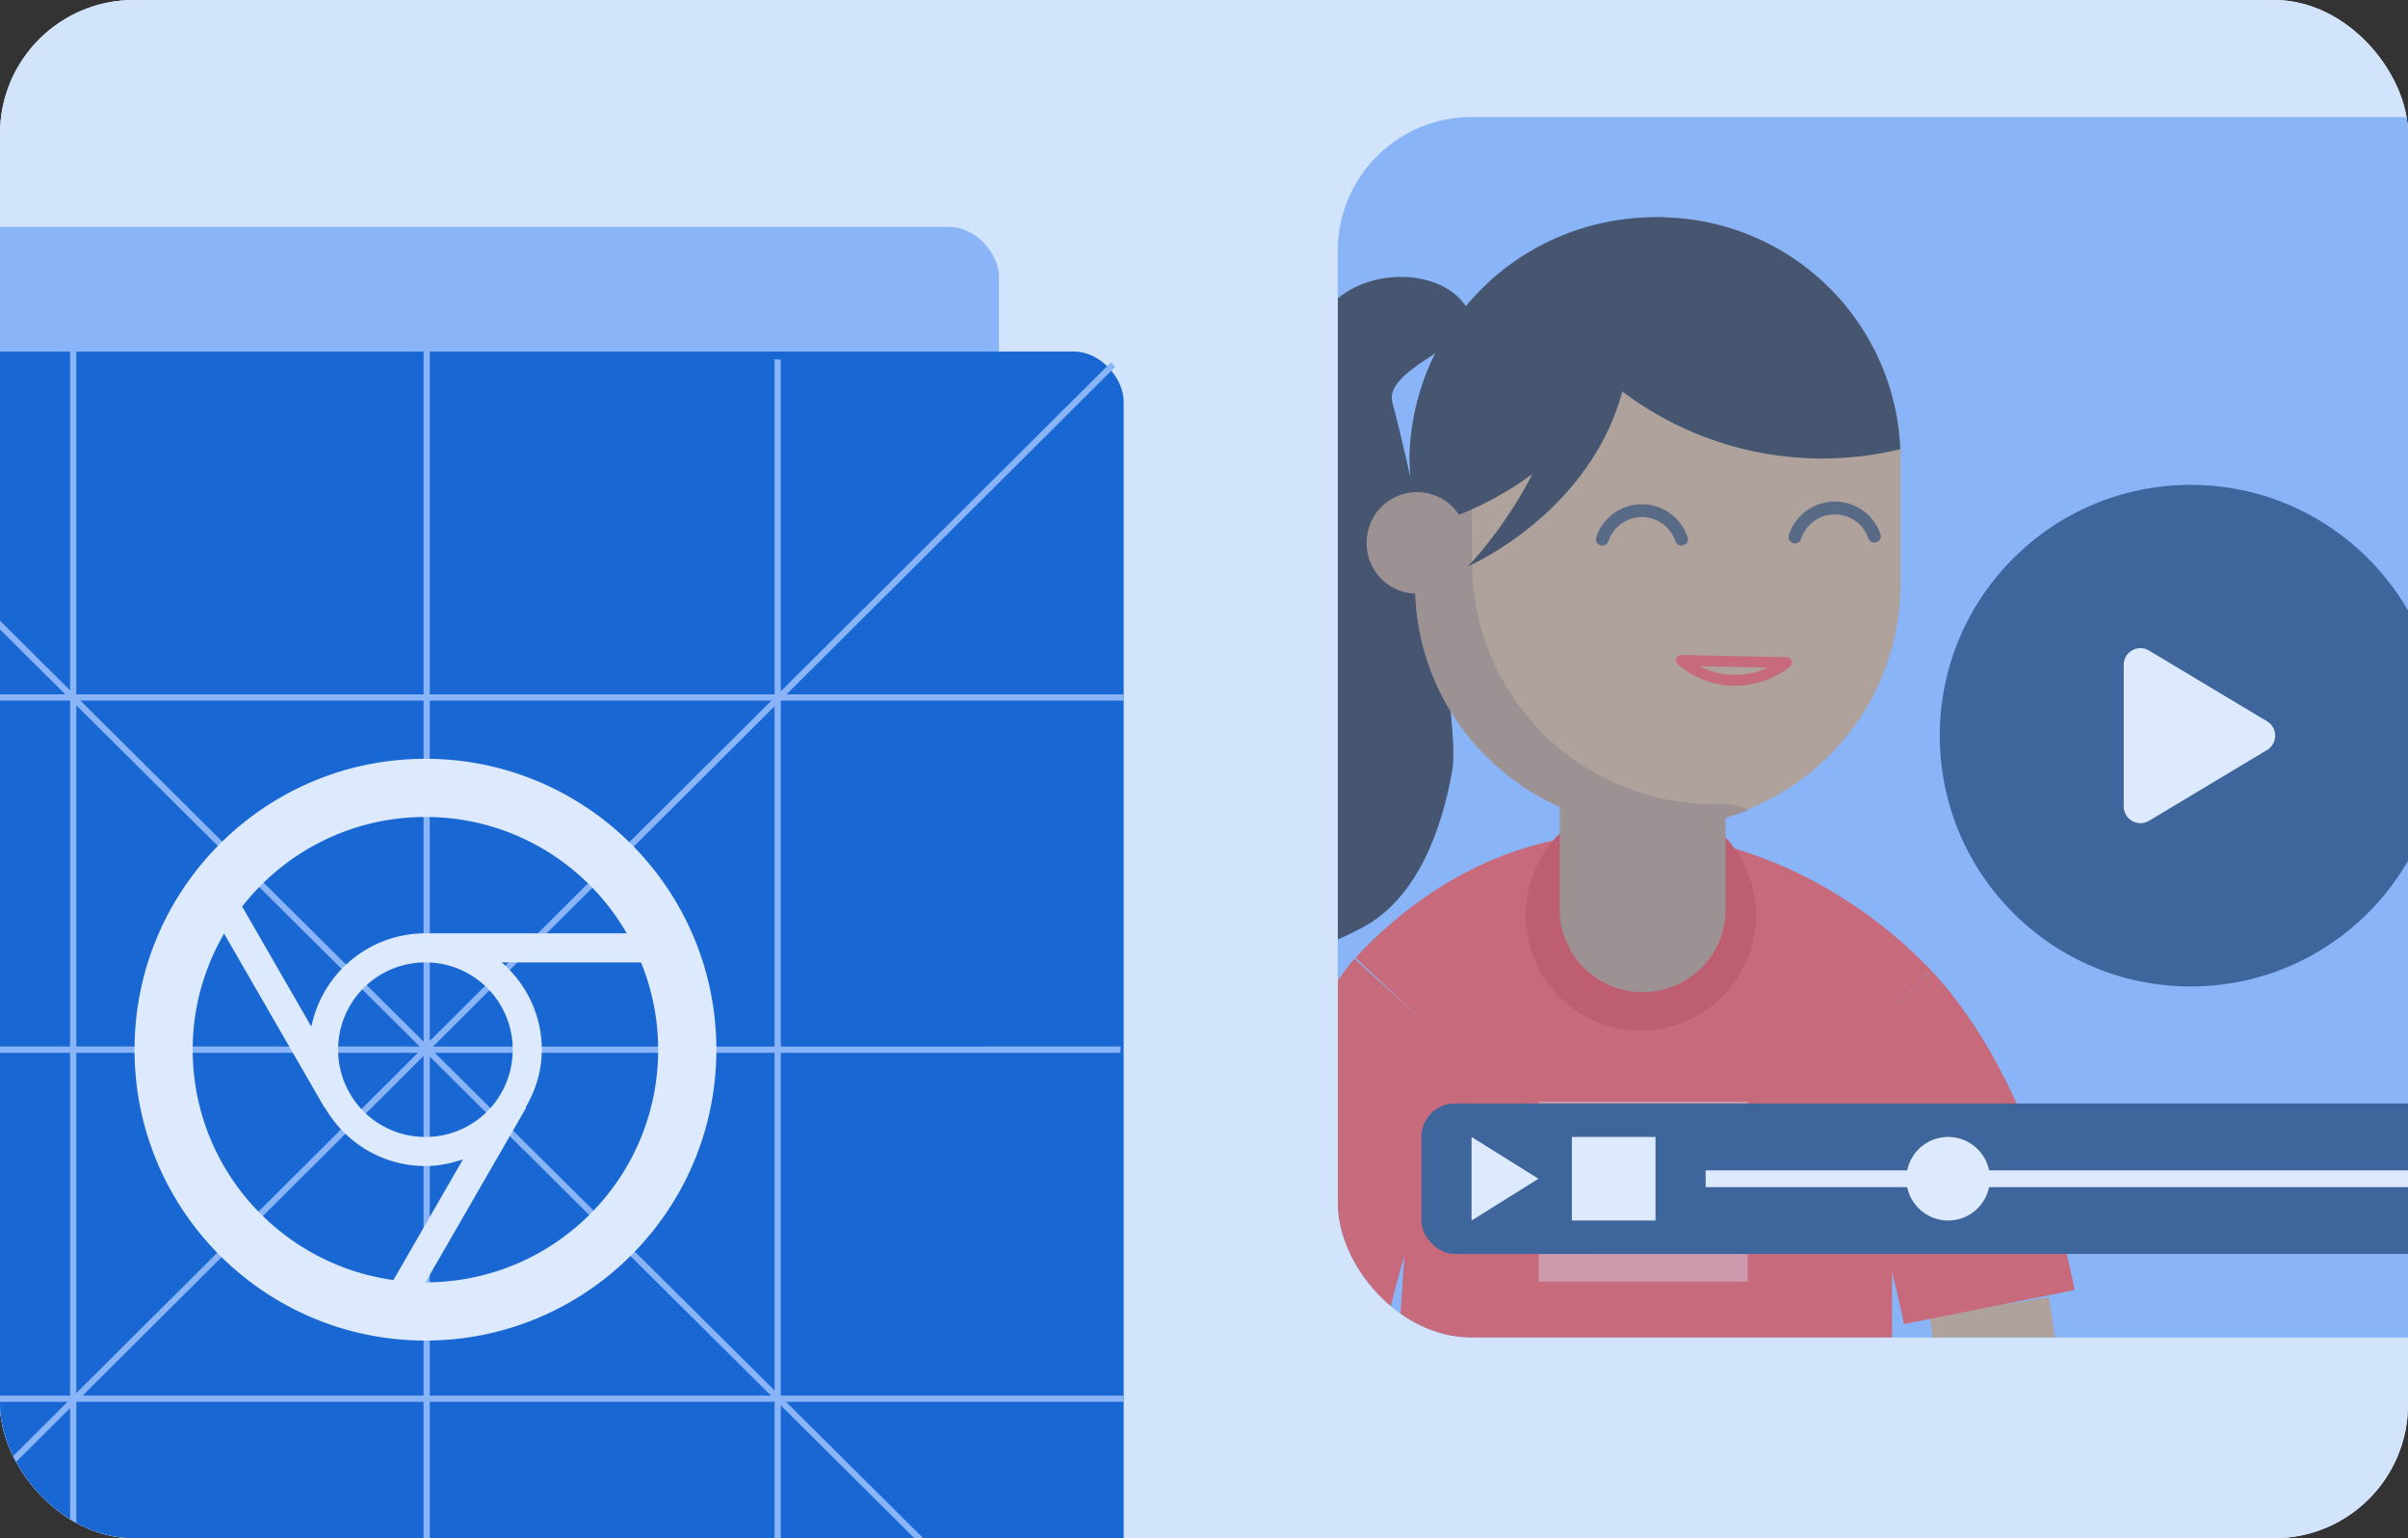
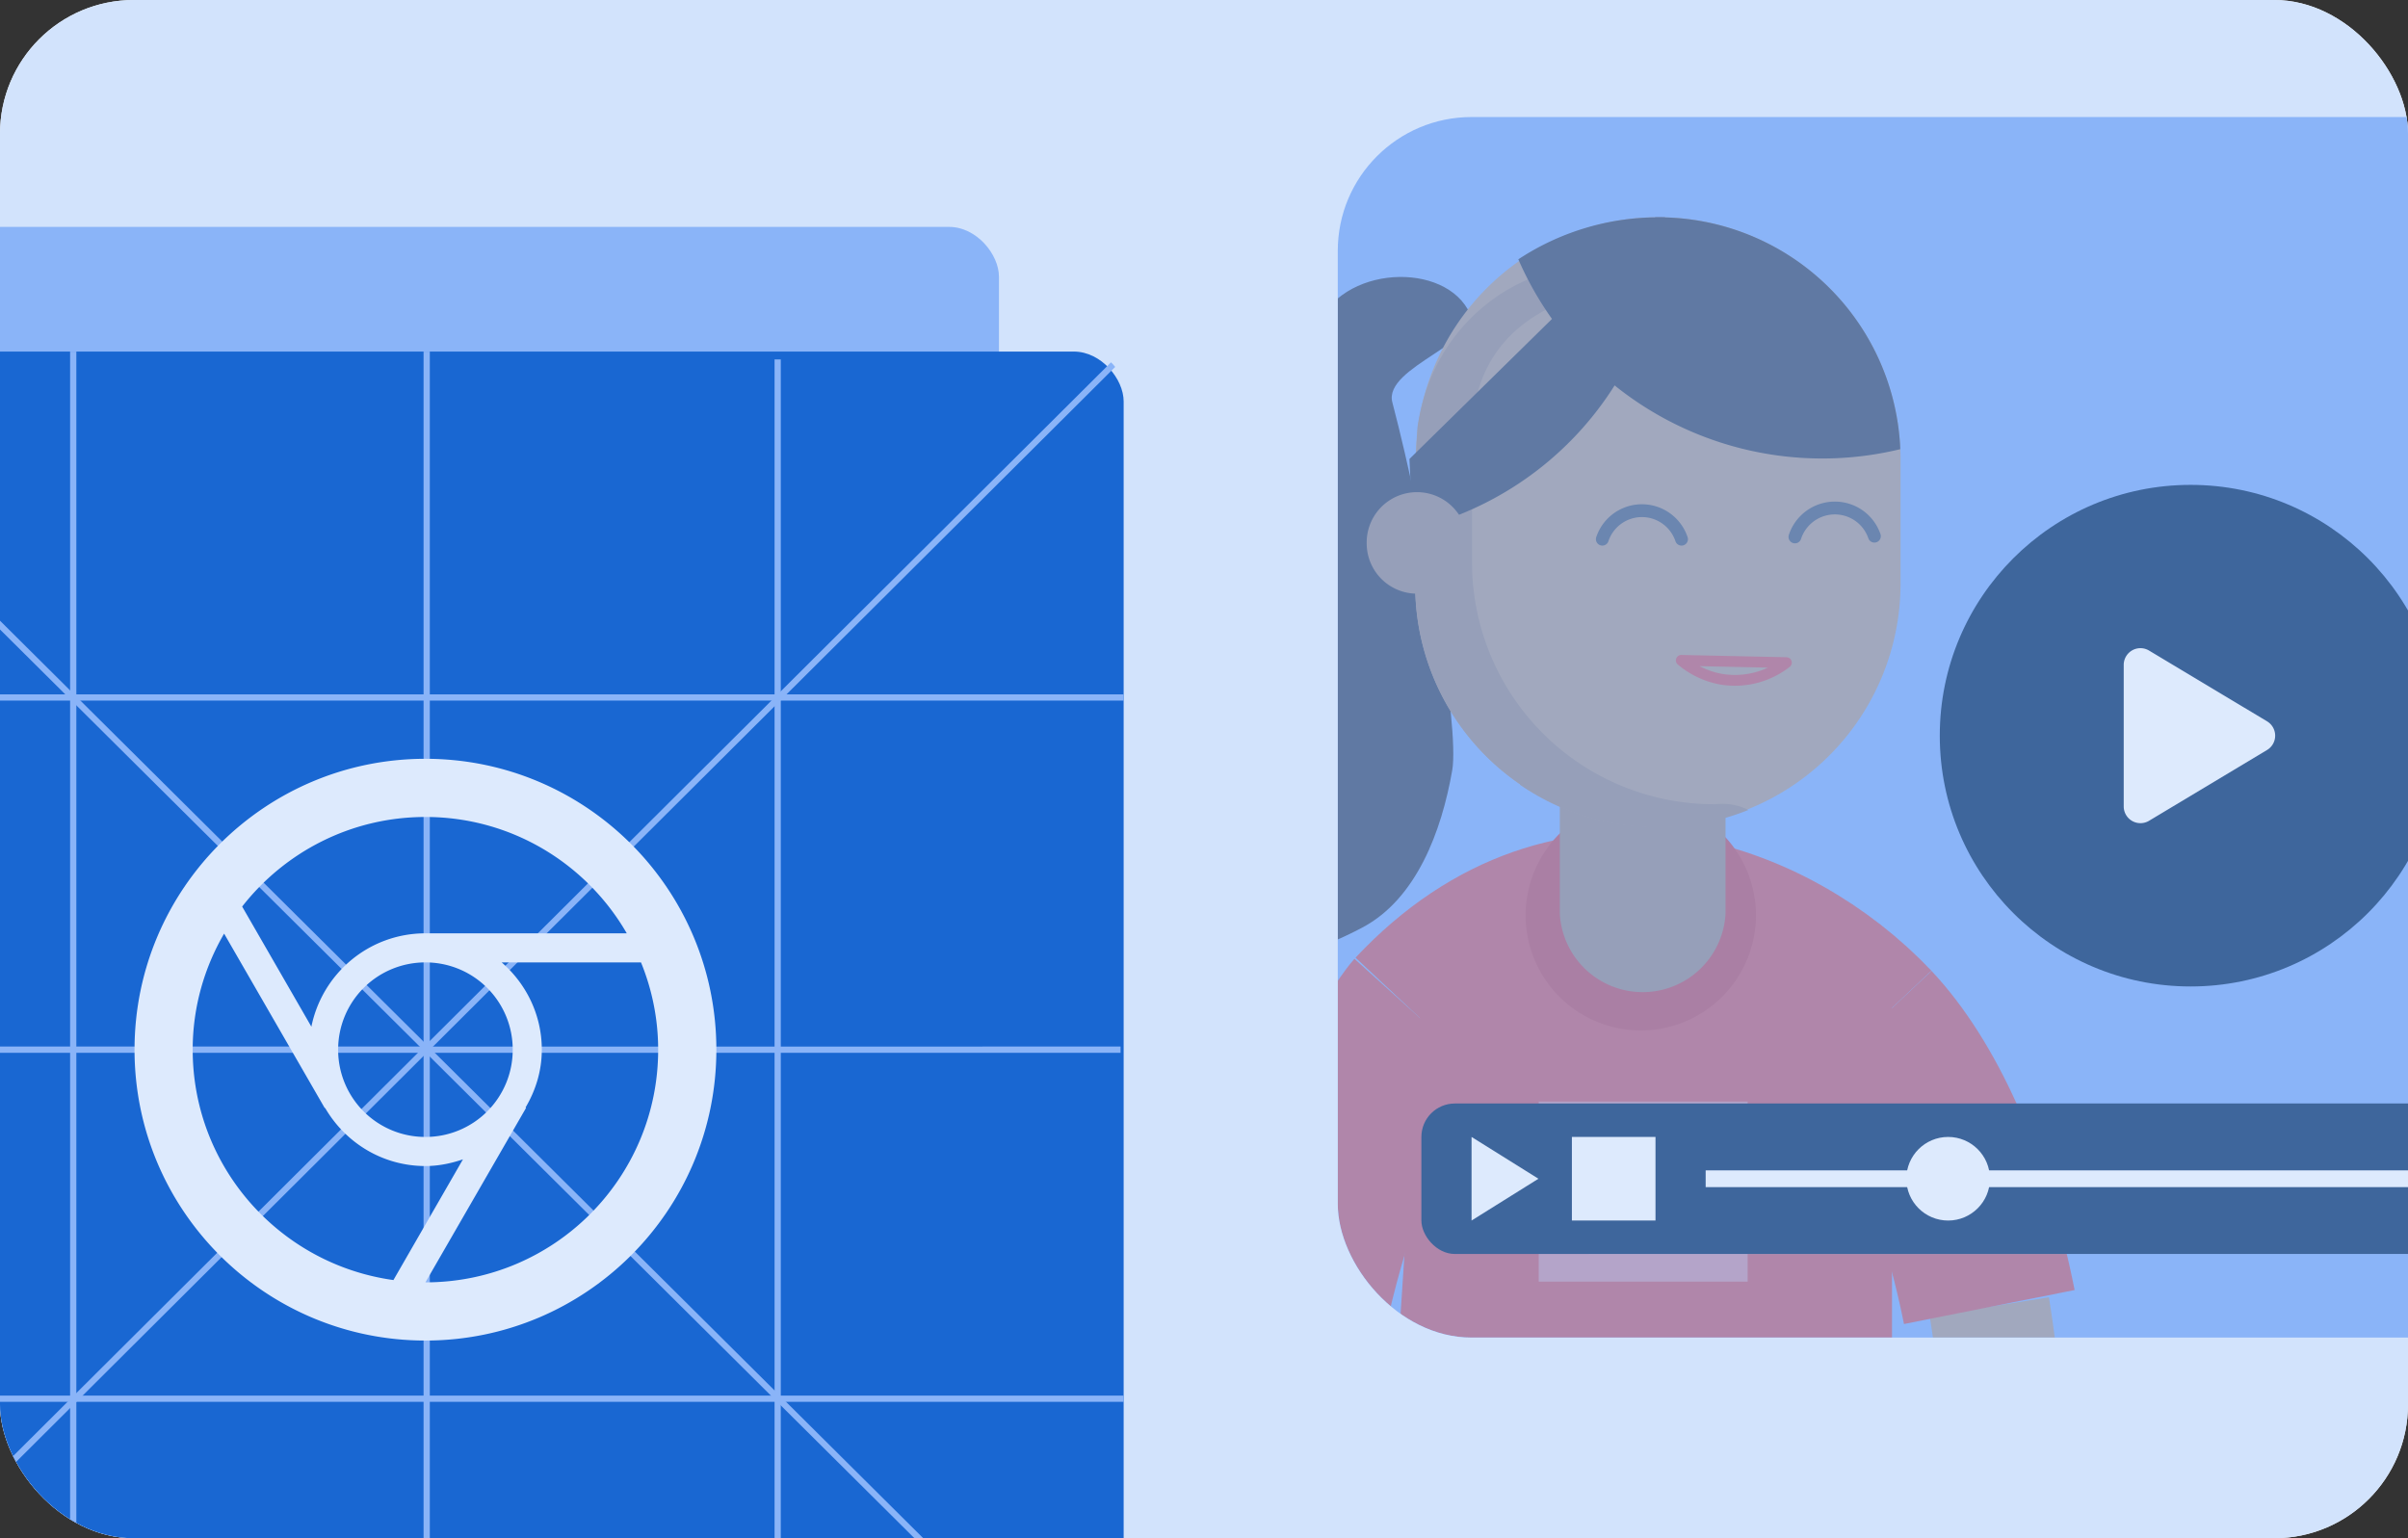
<svg xmlns="http://www.w3.org/2000/svg" width="144" height="92" fill="none">
  <rect width="100%" height="100%" fill="#333333" stroke="none" />
  <g clip-path="url(#a)">
    <rect width="144" height="92" fill="#F1F3F4" rx="8" />
    <rect width="165" height="92" fill="#D2E3FC" rx="1.935" />
    <g clip-path="url(#b)">
      <rect width="50.701" height="50.701" x=".091" y="6.115" fill="#D2E3FC" rx="2.982" />
      <rect width="68.595" height="68.595" x="-8.856" y="13.571" fill="#8AB4F8" rx="2.982" />
      <rect width="83.507" height="83.507" x="-16.312" y="21.027" fill="#1967D2" rx="2.982" />
      <g fill="#8AB4F8" fill-rule="evenodd" clip-path="url(#c)" clip-rule="evenodd">
        <path d="M4.565 41.53V21.028h-.373V41.53h-20.504v.372H4.192v41.568h-20.504v.373H4.192v20.69h.373v-20.69h41.754v20.69h.372v-20.69h20.504v-.373H46.692V41.903h20.503v-.372H46.692V21.498h-.373v20.033zm0 .373v41.568h41.754V41.903z" />
        <path d="m25.496 62.991 41.289 41.037.264-.262L25.76 62.728 66.946 21.69l-.264-.264-41.186 41.038-41.693-41.438-.264.263 41.693 41.438-41.693 41.542.264.264z" />
        <path d="M25.703 62.594V20.84h-.373v41.754h-41.828v.373H25.33v41.38h.373v-41.38h41.306v-.373z" />
      </g>
      <path fill="#DDEAFD" d="M25.442 45.383c-9.603 0-17.397 7.794-17.397 17.398s7.794 17.397 17.397 17.397 17.397-7.794 17.397-17.397c0-9.604-7.794-17.398-17.397-17.398m0 3.48c5.15 0 9.638 2.8 12.039 6.959H25.44c-3.374 0-6.175 2.4-6.819 5.584l-4.14-7.185c2.54-3.253 6.506-5.358 10.96-5.358m5.22 13.918A5.21 5.21 0 0 1 25.441 68a5.21 5.21 0 0 1-5.22-5.22 5.21 5.21 0 0 1 5.22-5.219 5.21 5.21 0 0 1 5.22 5.22m-19.138 0c0-2.54.696-4.907 1.879-6.942l6.02 10.438.017-.017c1.2 2.07 3.427 3.48 6.002 3.48.783 0 1.53-.157 2.244-.4l-4.158 7.22c-6.785-.94-12.004-6.751-12.004-13.78m13.918 13.917 6.02-10.438-.035-.017c.608-1.027.974-2.192.974-3.462 0-2.088-.94-3.95-2.401-5.22h8.333a13.8 13.8 0 0 1 1.027 5.22c0 7.69-6.228 13.917-13.918 13.917" />
    </g>
    <g clip-path="url(#d)">
      <path fill="#8AB4F8" d="M80 7h82v73H80z" />
      <g clip-path="url(#e)" opacity=".4" style="mix-blend-mode:luminosity">
        <path stroke="#C39766" stroke-miterlimit="10" stroke-width="7.218" d="M118.962 78.158a85.9 85.9 0 0 1 0 27.067" />
        <path stroke="#E94235" stroke-linejoin="round" stroke-width="10.406" d="M111.714 61.631c3.008 3.203 5.729 8.918 7.248 16.542M77.714 78.624c2.677-12.256 6.993-17.624 7.143-17.79" />
        <path stroke="#C39766" stroke-miterlimit="10" stroke-width="7.218" d="M75.97 105.436a111.3 111.3 0 0 1 1.744-26.872" />
-         <path fill="#E94235" d="M113.143 97.496c-7.023 6.812-17.76 8.286-31.053 6.662l3.008-46.18h28.045z" />
        <path stroke="#E94235" stroke-linejoin="round" stroke-width="10.406" d="M84.857 60.835c9.399-10.03 21.053-5.354 26.857.796" />
        <path fill="#F28B82" d="M92.015 65.887h12.496v4.436H92.015zM92.015 72.218h12.496v4.436H92.015z" />
        <path fill="#D93025" d="M98.12 61.631a6.887 6.887 0 1 1 0-13.774 6.887 6.887 0 0 1 0 13.774" />
        <path fill="#A8805B" d="M98.226 38.654a49 49 0 0 0-4.948 2.872V54.64a4.962 4.962 0 0 0 9.91 0V41.526s-4.827-2.992-4.963-2.872" />
        <path fill="#202124" d="M67.714 51.541c4.316.466 5.098-2.601 5.835-6.315.932-4.677 2.707-17.805 4.752-24.06.12-.482.24-.888.316-1.159 1.067-4.03 7.443-4.51 9.157-1.503 1.113 1.91-5.082 3.413-4.51 5.564 1.954 7.443 4.044 19.383 3.578 22.015-.632 3.624-2.135 7.684-5.383 9.398-11.384 6.03-13.91-3.955-13.745-3.94" />
        <path fill="#C39766" d="M84.632 35.15a14.466 14.466 0 0 0 14.646 14.301 14.555 14.555 0 0 0 14.376-14.586v-7.52a14.5 14.5 0 0 0-14.64-14.353 14.497 14.497 0 0 0-14.352 14.64z" />
        <path fill="#A8805B" d="M90.902 46.91a14.38 14.38 0 0 1-6.27-11.76l-.166-3.579.3-6.015c1.28-9.022 11.144-11.067 10.888-8.315 0 .39-7.7 1.007-7.624 9.022v7.519a14.466 14.466 0 0 0 14.586 14.316 3.44 3.44 0 0 1 1.94.345 14.56 14.56 0 0 1-13.654-1.503z" />
-         <path fill="#202124" d="M98.992 13h.572a19.55 19.55 0 0 1-12.166 17.73c-.945.394-1.92.71-2.917.947l-.195-4.226A14.677 14.677 0 0 1 98.992 13" />
        <path fill="#202124" d="M90.797 15.511A15.17 15.17 0 0 1 98.992 13a14.466 14.466 0 0 1 14.647 13.865A19.82 19.82 0 0 1 90.797 15.51" />
        <path fill="#A8805B" d="M81.73 32.444a3.008 3.008 0 1 0 6.015 0 3.008 3.008 0 0 0-6.016 0" />
        <path stroke="#E94235" stroke-linecap="round" stroke-linejoin="round" stroke-width=".647" d="M106.827 39.631a5 5 0 0 1-3.895.993 5.1 5.1 0 0 1-2.391-1.128z" />
        <path fill="#202124" d="M97.308 22.083c-1.398 8.285-9.519 11.789-9.519 11.789s5.203-5.323 5.7-11.7c.346-4.225 4.406-3.608 3.82-.09" />
        <path stroke="#3C4043" stroke-linecap="round" stroke-linejoin="round" stroke-width=".767" d="M95.82 32.248a2.497 2.497 0 0 1 4.736 0M107.338 32.113a2.512 2.512 0 0 1 3.829-1.274 2.5 2.5 0 0 1 .923 1.229" />
      </g>
      <g clip-path="url(#f)" opacity=".4" style="mix-blend-mode:luminosity">
        <path stroke="#C39766" stroke-miterlimit="10" stroke-width="7.218" d="M118.962 78.158a85.9 85.9 0 0 1 0 27.067" />
        <path stroke="#E94235" stroke-linejoin="round" stroke-width="10.406" d="M111.714 61.631c3.008 3.203 5.729 8.918 7.248 16.542M77.714 78.624c2.677-12.256 6.993-17.624 7.143-17.79" />
-         <path stroke="#C39766" stroke-miterlimit="10" stroke-width="7.218" d="M75.97 105.436a111.3 111.3 0 0 1 1.744-26.872" />
        <path fill="#E94235" d="M113.143 97.496c-7.023 6.812-17.76 8.286-31.053 6.662l3.008-46.18h28.045z" />
        <path stroke="#E94235" stroke-linejoin="round" stroke-width="10.406" d="M84.857 60.835c9.399-10.03 21.053-5.354 26.857.796" />
        <path fill="#F28B82" d="M92.015 65.887h12.496v4.436H92.015zM92.015 72.218h12.496v4.436H92.015z" />
        <path fill="#D93025" d="M98.12 61.631a6.887 6.887 0 1 1 0-13.774 6.887 6.887 0 0 1 0 13.774" />
        <path fill="#A8805B" d="M98.226 38.654a49 49 0 0 0-4.948 2.872V54.64a4.962 4.962 0 0 0 9.91 0V41.526s-4.827-2.992-4.963-2.872" />
        <path fill="#202124" d="M67.714 51.541c4.316.466 5.098-2.601 5.835-6.315.932-4.677 2.707-17.805 4.752-24.06.12-.482.24-.888.316-1.159 1.067-4.03 7.443-4.51 9.157-1.503 1.113 1.91-5.082 3.413-4.51 5.564 1.954 7.443 4.044 19.383 3.578 22.015-.632 3.624-2.135 7.684-5.383 9.398-11.384 6.03-13.91-3.955-13.745-3.94" />
        <path fill="#C39766" d="M84.632 35.15a14.466 14.466 0 0 0 14.646 14.301 14.555 14.555 0 0 0 14.376-14.586v-7.52a14.5 14.5 0 0 0-14.64-14.353 14.497 14.497 0 0 0-14.352 14.64z" />
        <path fill="#A8805B" d="M90.902 46.91a14.38 14.38 0 0 1-6.27-11.76l-.166-3.579.3-6.015c1.28-9.022 11.144-11.067 10.888-8.315 0 .39-7.7 1.007-7.624 9.022v7.519a14.466 14.466 0 0 0 14.586 14.316 3.44 3.44 0 0 1 1.94.345 14.56 14.56 0 0 1-13.654-1.503z" />
-         <path fill="#202124" d="M98.992 13h.572a19.55 19.55 0 0 1-12.166 17.73c-.945.394-1.92.71-2.917.947l-.195-4.226A14.677 14.677 0 0 1 98.992 13" />
+         <path fill="#202124" d="M98.992 13h.572a19.55 19.55 0 0 1-12.166 17.73c-.945.394-1.92.71-2.917.947l-.195-4.226" />
        <path fill="#202124" d="M90.797 15.511A15.17 15.17 0 0 1 98.992 13a14.466 14.466 0 0 1 14.647 13.865A19.82 19.82 0 0 1 90.797 15.51" />
        <path fill="#A8805B" d="M81.73 32.444a3.008 3.008 0 1 0 6.015 0 3.008 3.008 0 0 0-6.016 0" />
        <path stroke="#E94235" stroke-linecap="round" stroke-linejoin="round" stroke-width=".647" d="M106.827 39.631a5 5 0 0 1-3.895.993 5.1 5.1 0 0 1-2.391-1.128z" />
-         <path fill="#202124" d="M97.308 22.083c-1.398 8.285-9.519 11.789-9.519 11.789s5.203-5.323 5.7-11.7c.346-4.225 4.406-3.608 3.82-.09" />
        <path stroke="#3C4043" stroke-linecap="round" stroke-linejoin="round" stroke-width=".767" d="M95.82 32.248a2.497 2.497 0 0 1 4.736 0M107.338 32.113a2.512 2.512 0 0 1 3.829-1.274 2.5 2.5 0 0 1 .923 1.229" />
      </g>
      <circle cx="131" cy="44" r="15" fill="#3E669C" />
      <path fill="#DDEAFD" d="M127 48.234v-8.468a1 1 0 0 1 1.514-.857l7.057 4.233a1 1 0 0 1 0 1.715l-7.057 4.234a1 1 0 0 1-1.514-.857" />
      <path fill="#AECBFA" d="M95 72h49v3H95z" />
      <rect width="68" height="9" x="85" y="66" fill="#3E669C" rx="2" />
      <path fill="#DDEAFD" d="M88 73v-5l4 2.5zM102 70h48v1h-48zM94 68h5v5h-5z" />
      <circle cx="116.5" cy="70.5" r="2.5" fill="#DDEAFD" />
    </g>
  </g>
  <defs>
    <clipPath id="a">
      <rect width="144" height="92" fill="#fff" rx="8" />
    </clipPath>
    <clipPath id="b">
      <path fill="#fff" d="M-17 6h84.884v98.649H-17z" />
    </clipPath>
    <clipPath id="c">
      <rect width="83.507" height="83.507" x="-16.312" y="21.027" fill="#fff" rx="2.237" />
    </clipPath>
    <clipPath id="d">
      <rect width="82" height="73" x="80" y="7" fill="#fff" rx="8" />
    </clipPath>
    <clipPath id="e">
-       <path fill="#fff" d="M124.06 13H64v159.789h60.06z" />
-     </clipPath>
+       </clipPath>
    <clipPath id="f">
      <path fill="#fff" d="M124.06 13H64v159.789h60.06z" />
    </clipPath>
  </defs>
</svg>